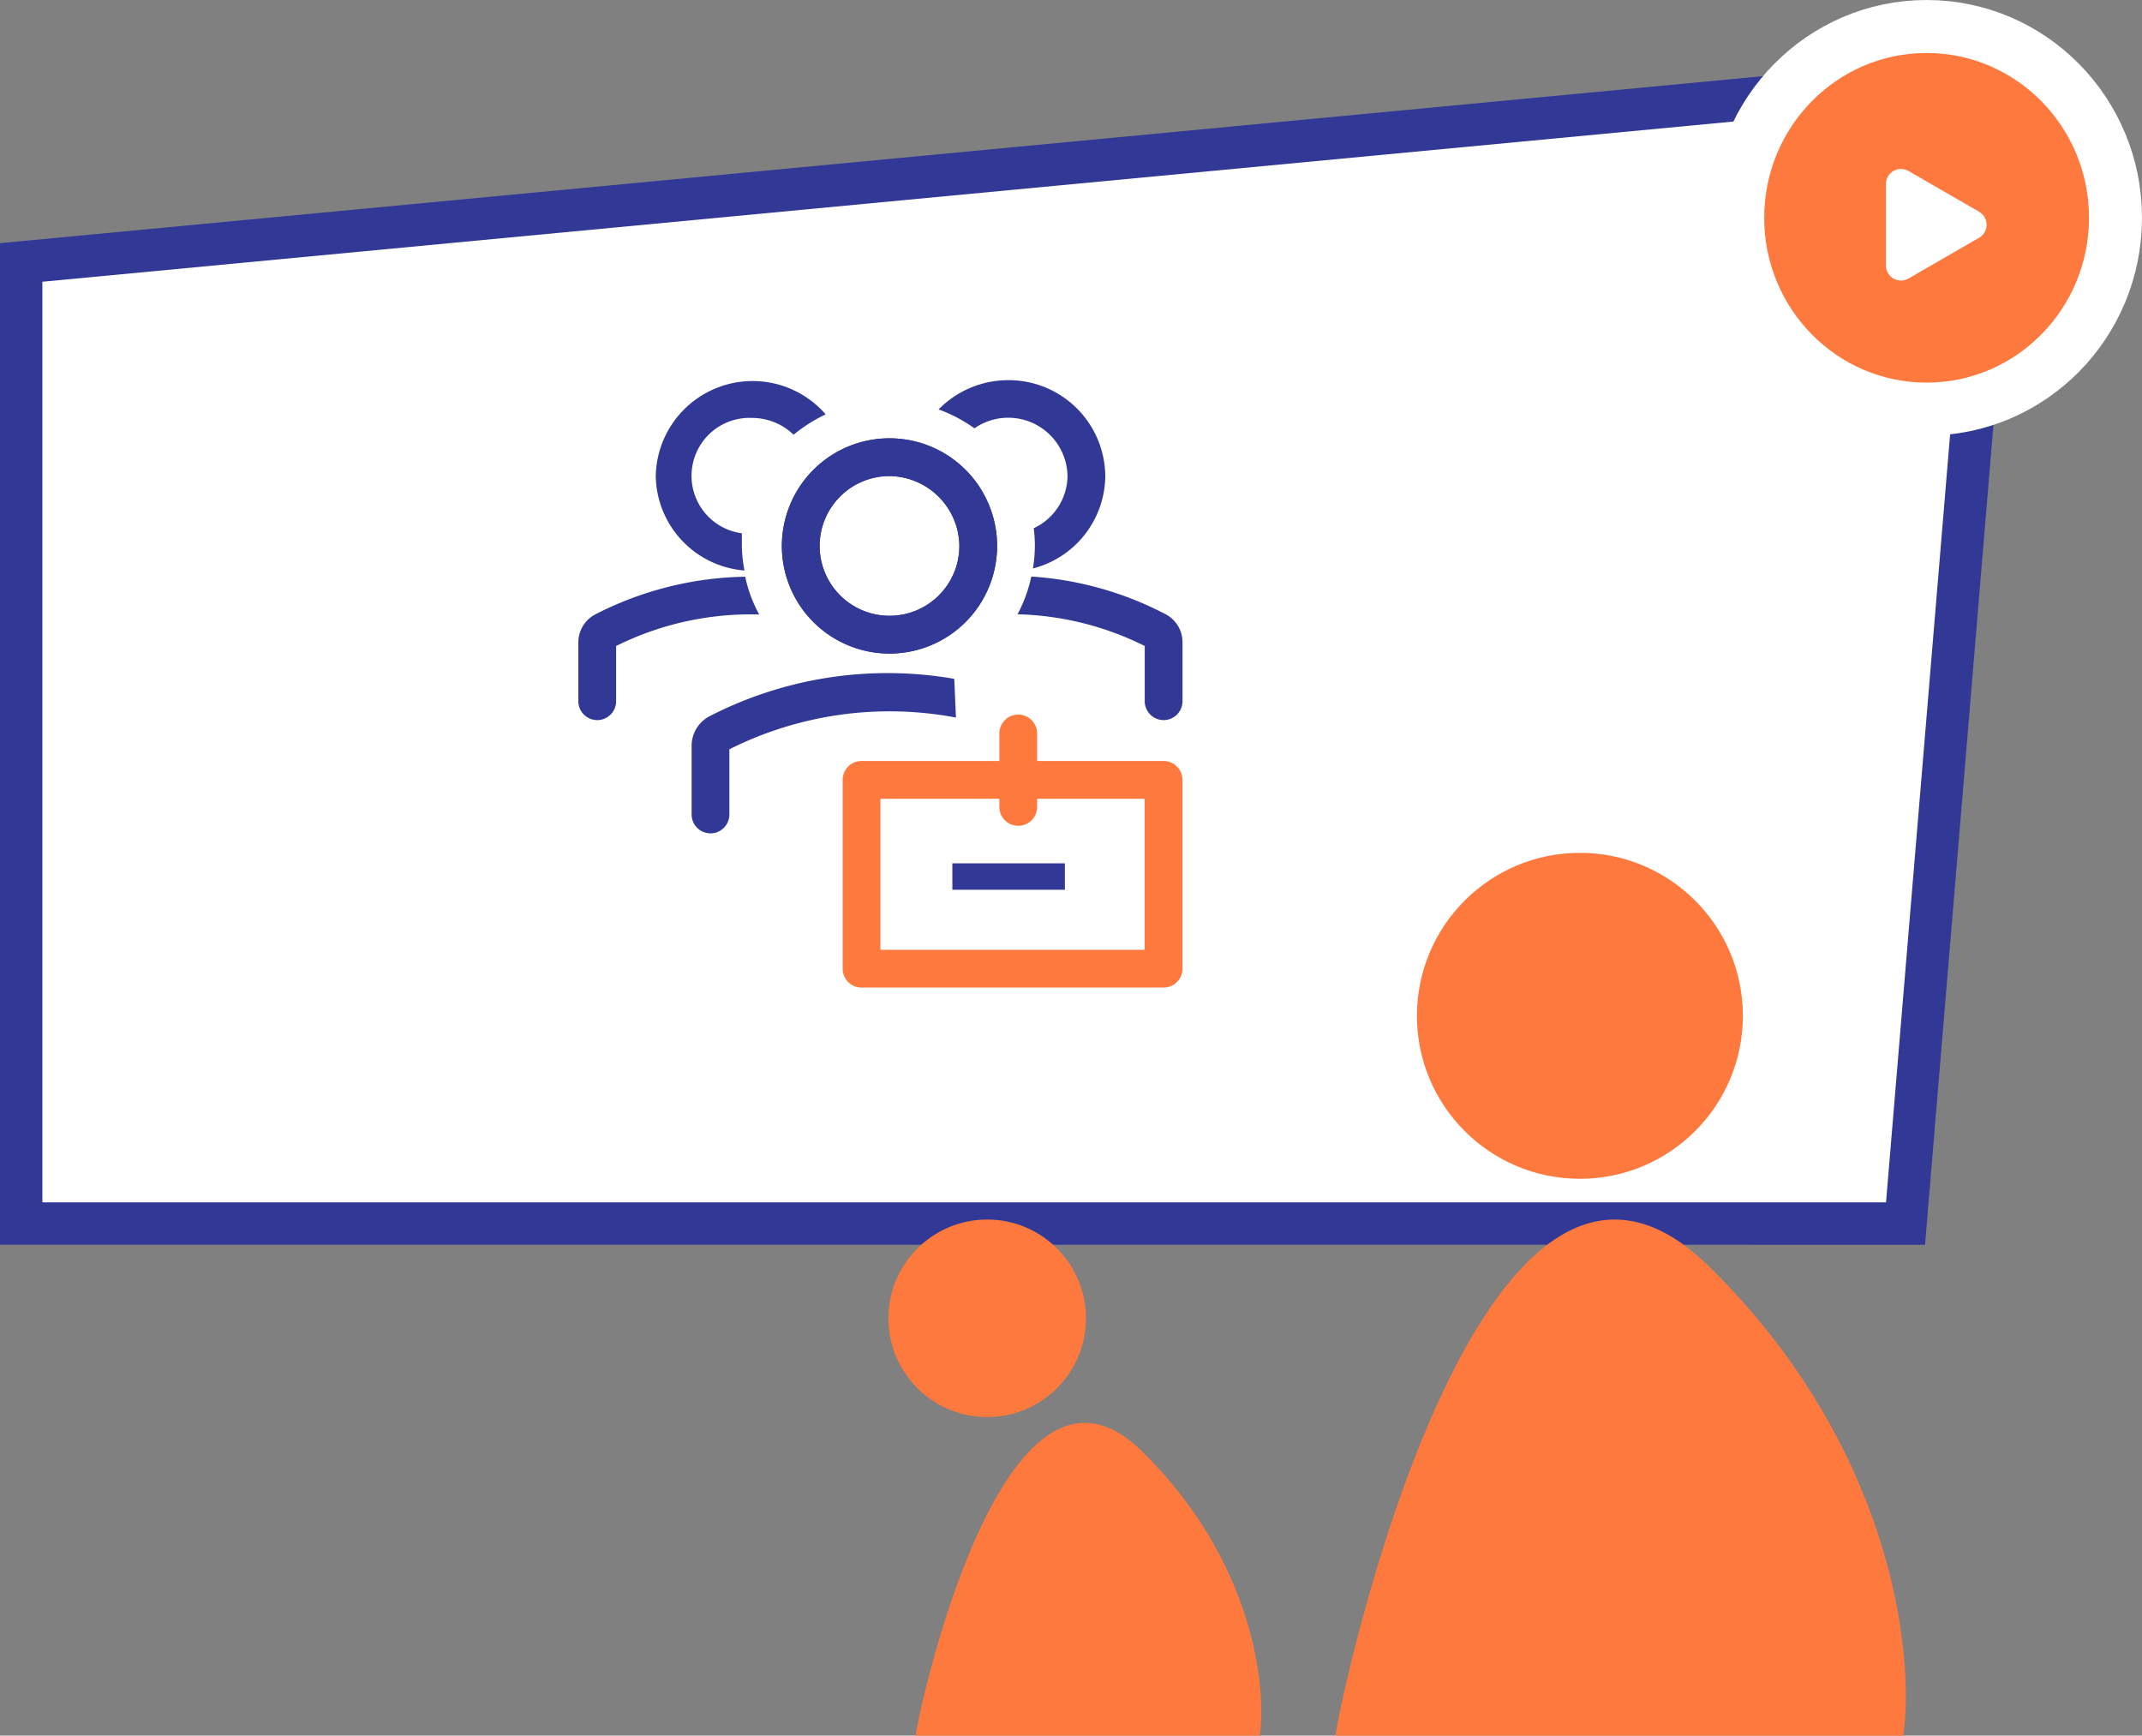
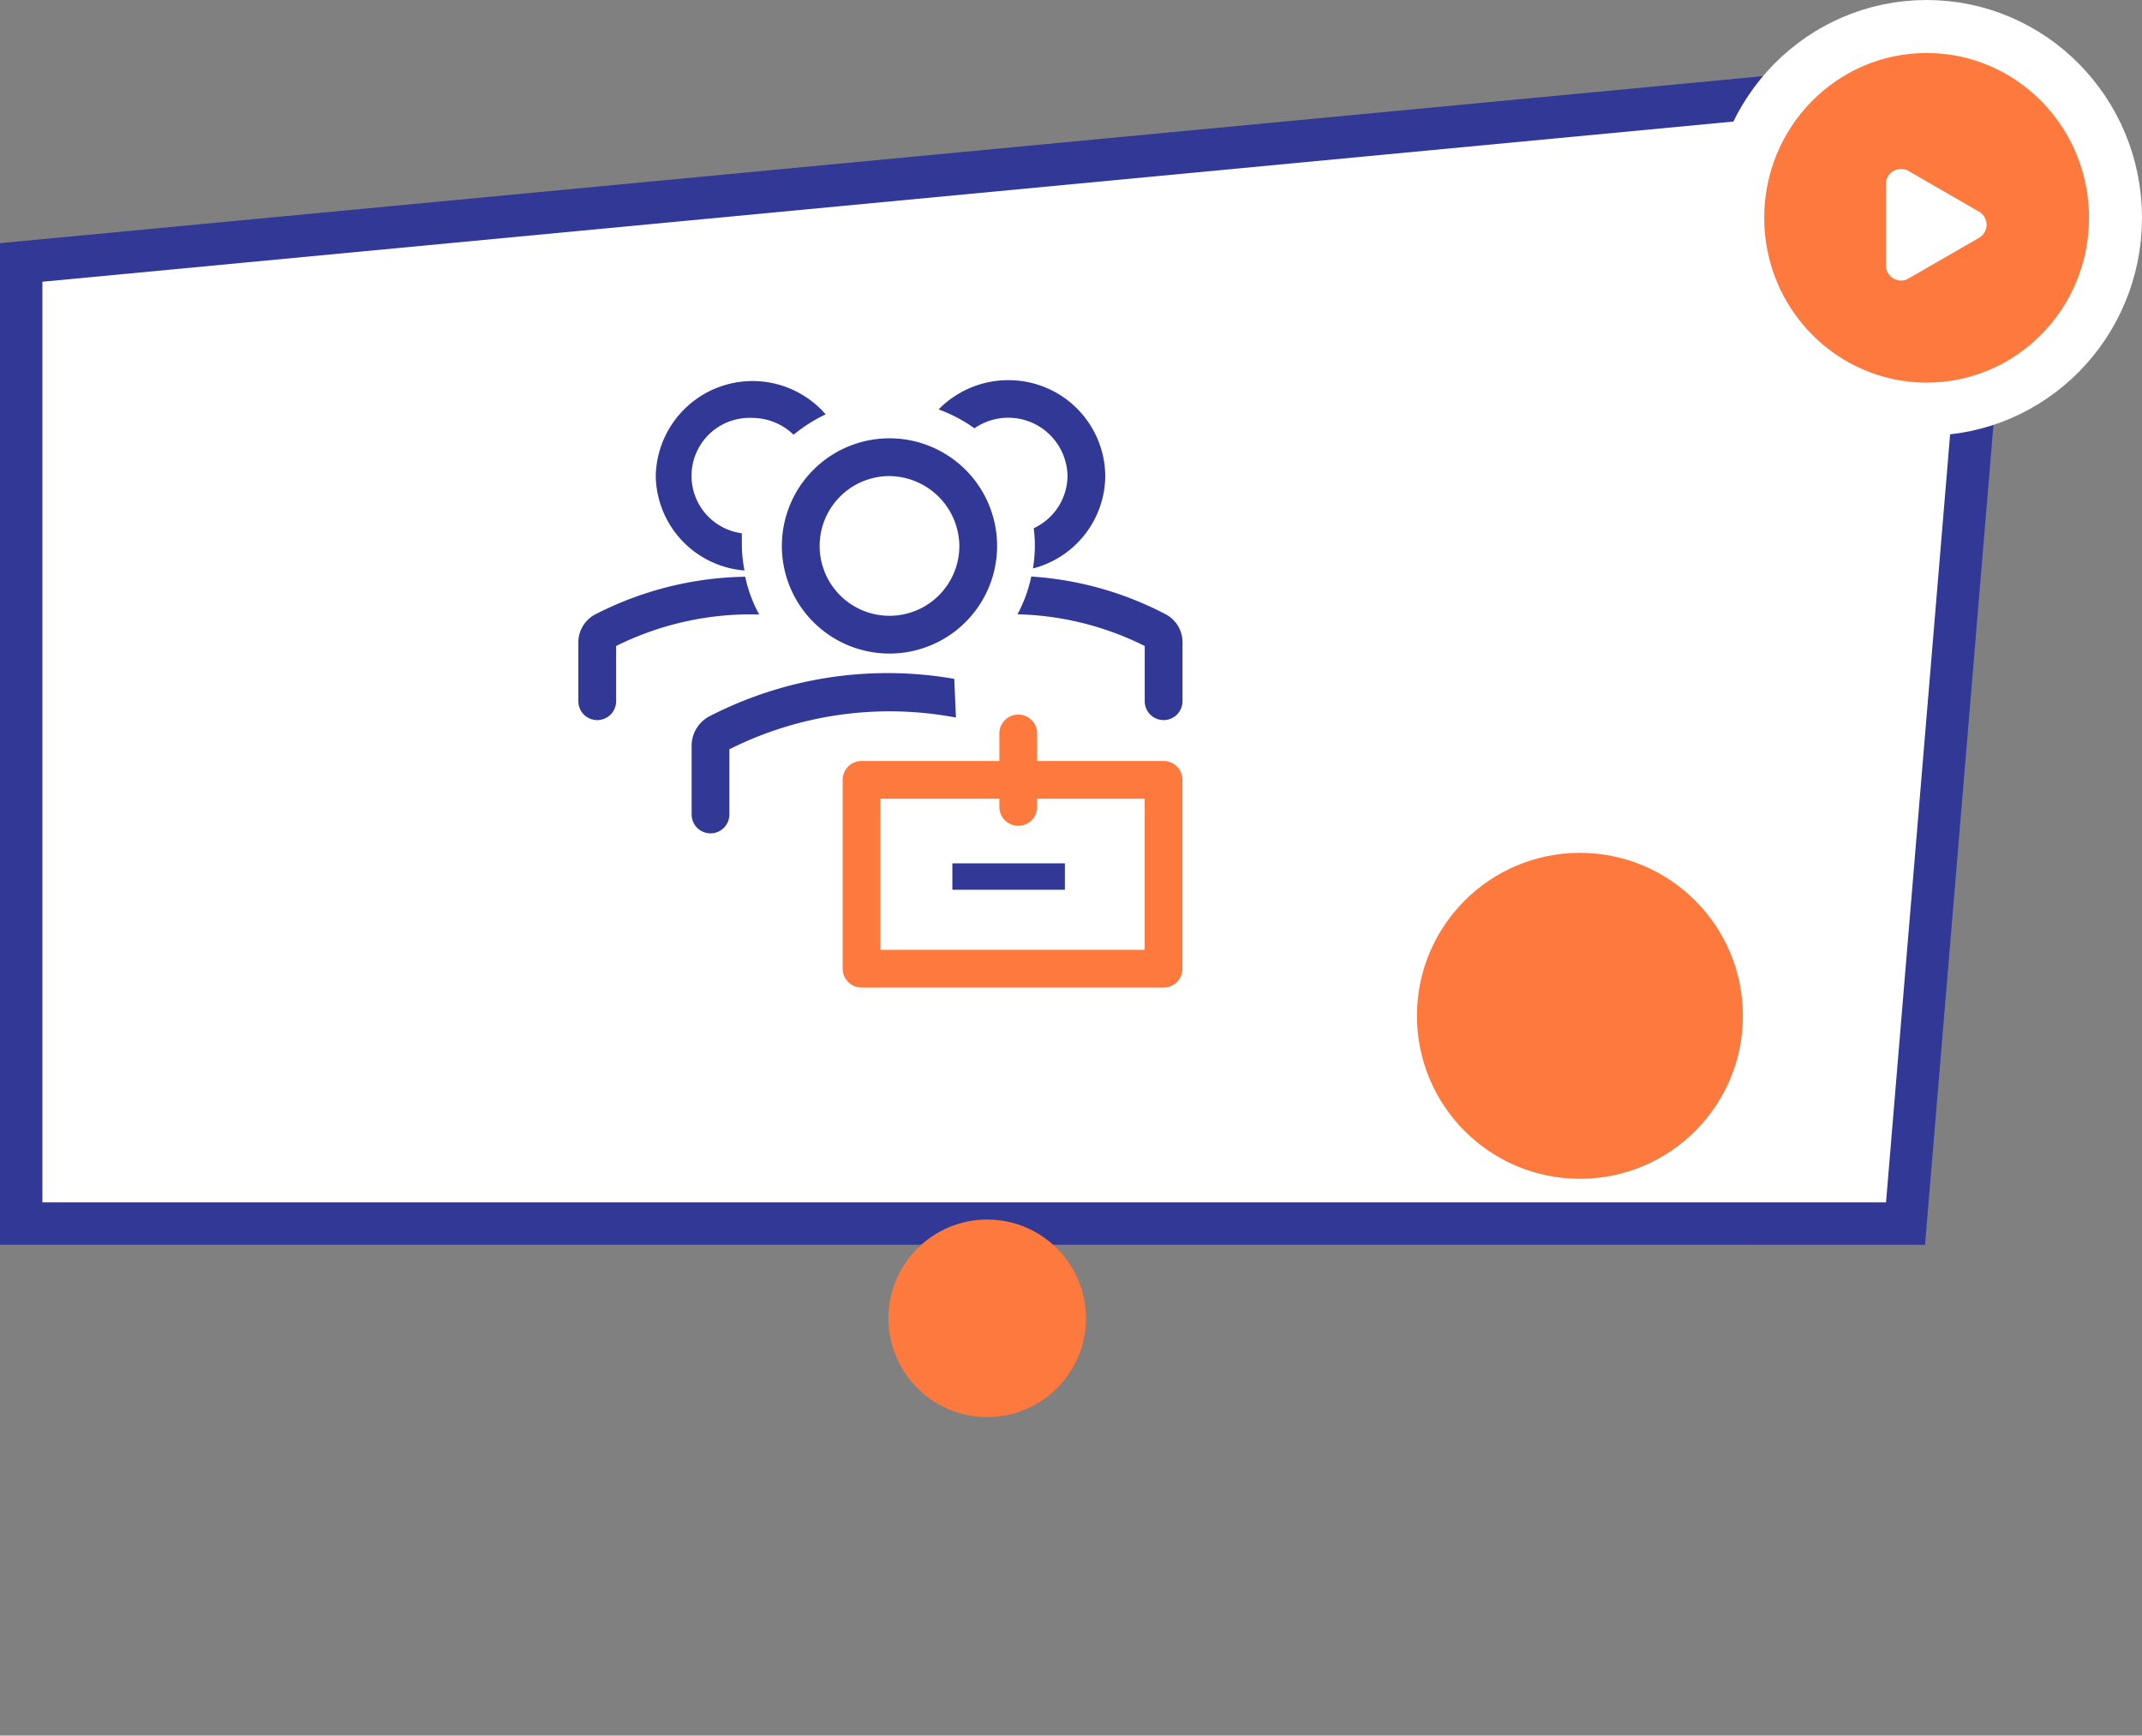
<svg xmlns="http://www.w3.org/2000/svg" width="202.125" height="163.767" viewBox="0 0 202.125 163.767">
  <rect x="0" y="0" width="202.125" height="163.767" fill="#808080" stroke="none" />
  <g id="Employees_pre_onboarding" transform="translate(-678.5 -1502.377)">
    <g id="Group_64" data-name="Group 64" transform="translate(-1354.817 979.746)">
      <g id="Pre-onboarding" transform="translate(2028.817 528.338)">
        <path id="Path_58" data-name="Path 58" d="M6.5,110.049V19.365l186.856-17.7-9.045,108.387Z" transform="translate(0 -0.308)" fill="#fff" stroke="#313896" stroke-width="4" />
        <g id="Group_5" data-name="Group 5" transform="translate(20 -15)">
          <circle id="Ellipse_5" data-name="Ellipse 5" cx="15.378" cy="15.378" r="15.378" transform="translate(118.207 89.764)" fill="#fe793d" />
-           <path id="Path_61" data-name="Path 61" d="M145.75,128.77c-21.653-21.231-34.865,41-35.232,44.291H164.1C165.2,165.374,163.073,145.754,145.75,128.77Z" fill="#fe793d" />
        </g>
        <g id="Group_6" data-name="Group 6" transform="translate(-81.665 -15)">
          <circle id="Ellipse_6" data-name="Ellipse 6" cx="9.32" cy="9.32" r="9.32" transform="translate(170 124.364)" fill="#fe793d" />
-           <path id="Path_62" data-name="Path 62" d="M193.916,146.218c-13.123-12.867-21.131,24.847-21.353,26.843h32.475C205.705,168.4,204.415,156.512,193.916,146.218Z" fill="#fe793d" />
        </g>
        <g id="Layer_3" data-name="Layer 3" transform="translate(57.075 28.334)">
          <path id="Path_119" data-name="Path 119" d="M22.828,25.219A10.155,10.155,0,1,1,33.089,15.064,10.155,10.155,0,0,1,22.828,25.219Zm0-16.746a6.592,6.592,0,1,0,6.7,6.592A6.663,6.663,0,0,0,22.828,8.473Z" transform="translate(8.425 2.407)" fill="#313896" />
-           <path id="Path_120" data-name="Path 120" d="M22.828,25.219A10.155,10.155,0,1,1,33.089,15.064,10.155,10.155,0,0,1,22.828,25.219Zm0-16.746a6.592,6.592,0,1,0,6.7,6.592A6.663,6.663,0,0,0,22.828,8.473Z" transform="translate(8.425 2.407)" fill="#313896" />
          <path id="Path_121" data-name="Path 121" d="M32.782,17.888a36.7,36.7,0,0,0-23.16,3.563A3.153,3.153,0,0,0,8,24.3v6.342a1.782,1.782,0,1,0,3.563,0V24.533A33.706,33.706,0,0,1,32.942,21.54Z" transform="translate(4.689 12.125)" fill="#313896" />
          <path id="Path_122" data-name="Path 122" d="M46.286,23.938H34.35V21.3a1.782,1.782,0,0,0-3.563,0v2.637H17.782A1.782,1.782,0,0,0,16,25.72V43.535a1.782,1.782,0,0,0,1.782,1.782h28.5a1.782,1.782,0,0,0,1.782-1.782V25.72A1.782,1.782,0,0,0,46.286,23.938ZM44.5,41.753H19.563V27.5H30.787v.73a1.782,1.782,0,1,0,3.563,0V27.5H44.5Z" transform="translate(10.941 13.825)" fill="#fe793d" />
          <rect id="Rectangle_36" data-name="Rectangle 36" width="10.618" height="2.494" transform="translate(37.292 47.419)" fill="#313896" />
          <path id="Path_123" data-name="Path 123" d="M17.749,12.24A32.067,32.067,0,0,0,3.586,15.8,2.975,2.975,0,0,0,2,18.422v5.523a1.782,1.782,0,1,0,3.563,0V18.778a28.5,28.5,0,0,1,13.5-2.975,12.969,12.969,0,0,1-1.318-3.563Z" transform="translate(0 8.136)" fill="#313896" />
          <path id="Path_124" data-name="Path 124" d="M39.245,15.793A31.711,31.711,0,0,0,26.561,12.23a13.29,13.29,0,0,1-1.3,3.563,28.308,28.308,0,0,1,12.007,2.993v5.166a1.782,1.782,0,1,0,3.563,0V18.43a2.975,2.975,0,0,0-1.586-2.637Z" transform="translate(18.178 8.128)" fill="#313896" />
          <path id="Path_125" data-name="Path 125" d="M14.224,17.436V16.242a5.469,5.469,0,0,1,.962-10.885,5.612,5.612,0,0,1,3.919,1.586,14.537,14.537,0,0,1,3.029-1.924A9.139,9.139,0,0,0,6.1,10.844a9.086,9.086,0,0,0,8.373,8.908,13.219,13.219,0,0,1-.249-2.316Z" transform="translate(3.204 0.036)" fill="#313896" />
          <path id="Path_126" data-name="Path 126" d="M27.653,1.83a9.209,9.209,0,0,0-6.572,2.76,14.02,14.02,0,0,1,3.383,1.783,5.594,5.594,0,0,1,8.783,4.489A5.5,5.5,0,0,1,30.058,15.8a12.718,12.718,0,0,1,.107,1.657,14.038,14.038,0,0,1-.178,2.138,9.086,9.086,0,0,0,6.823-8.729A9.121,9.121,0,0,0,27.653,1.83Z" transform="translate(14.912 0)" fill="#313896" />
        </g>
      </g>
    </g>
    <g id="Group_65" data-name="Group 65" transform="translate(767.057 1460.029)">
      <ellipse id="Ellipse_3" data-name="Ellipse 3" cx="17.824" cy="18.051" rx="17.824" ry="18.051" transform="translate(75.419 44.849)" fill="#fe793d" stroke="#fff" stroke-width="5" />
      <path id="Path_59" data-name="Path 59" d="M98.366,62.034a1.42,1.42,0,0,1,0,2.459l-6.658,3.844a1.42,1.42,0,0,1-2.13-1.23V59.42a1.42,1.42,0,0,1,2.13-1.23Z" transform="translate(-0.173 0.291)" fill="#fff" />
    </g>
  </g>
</svg>